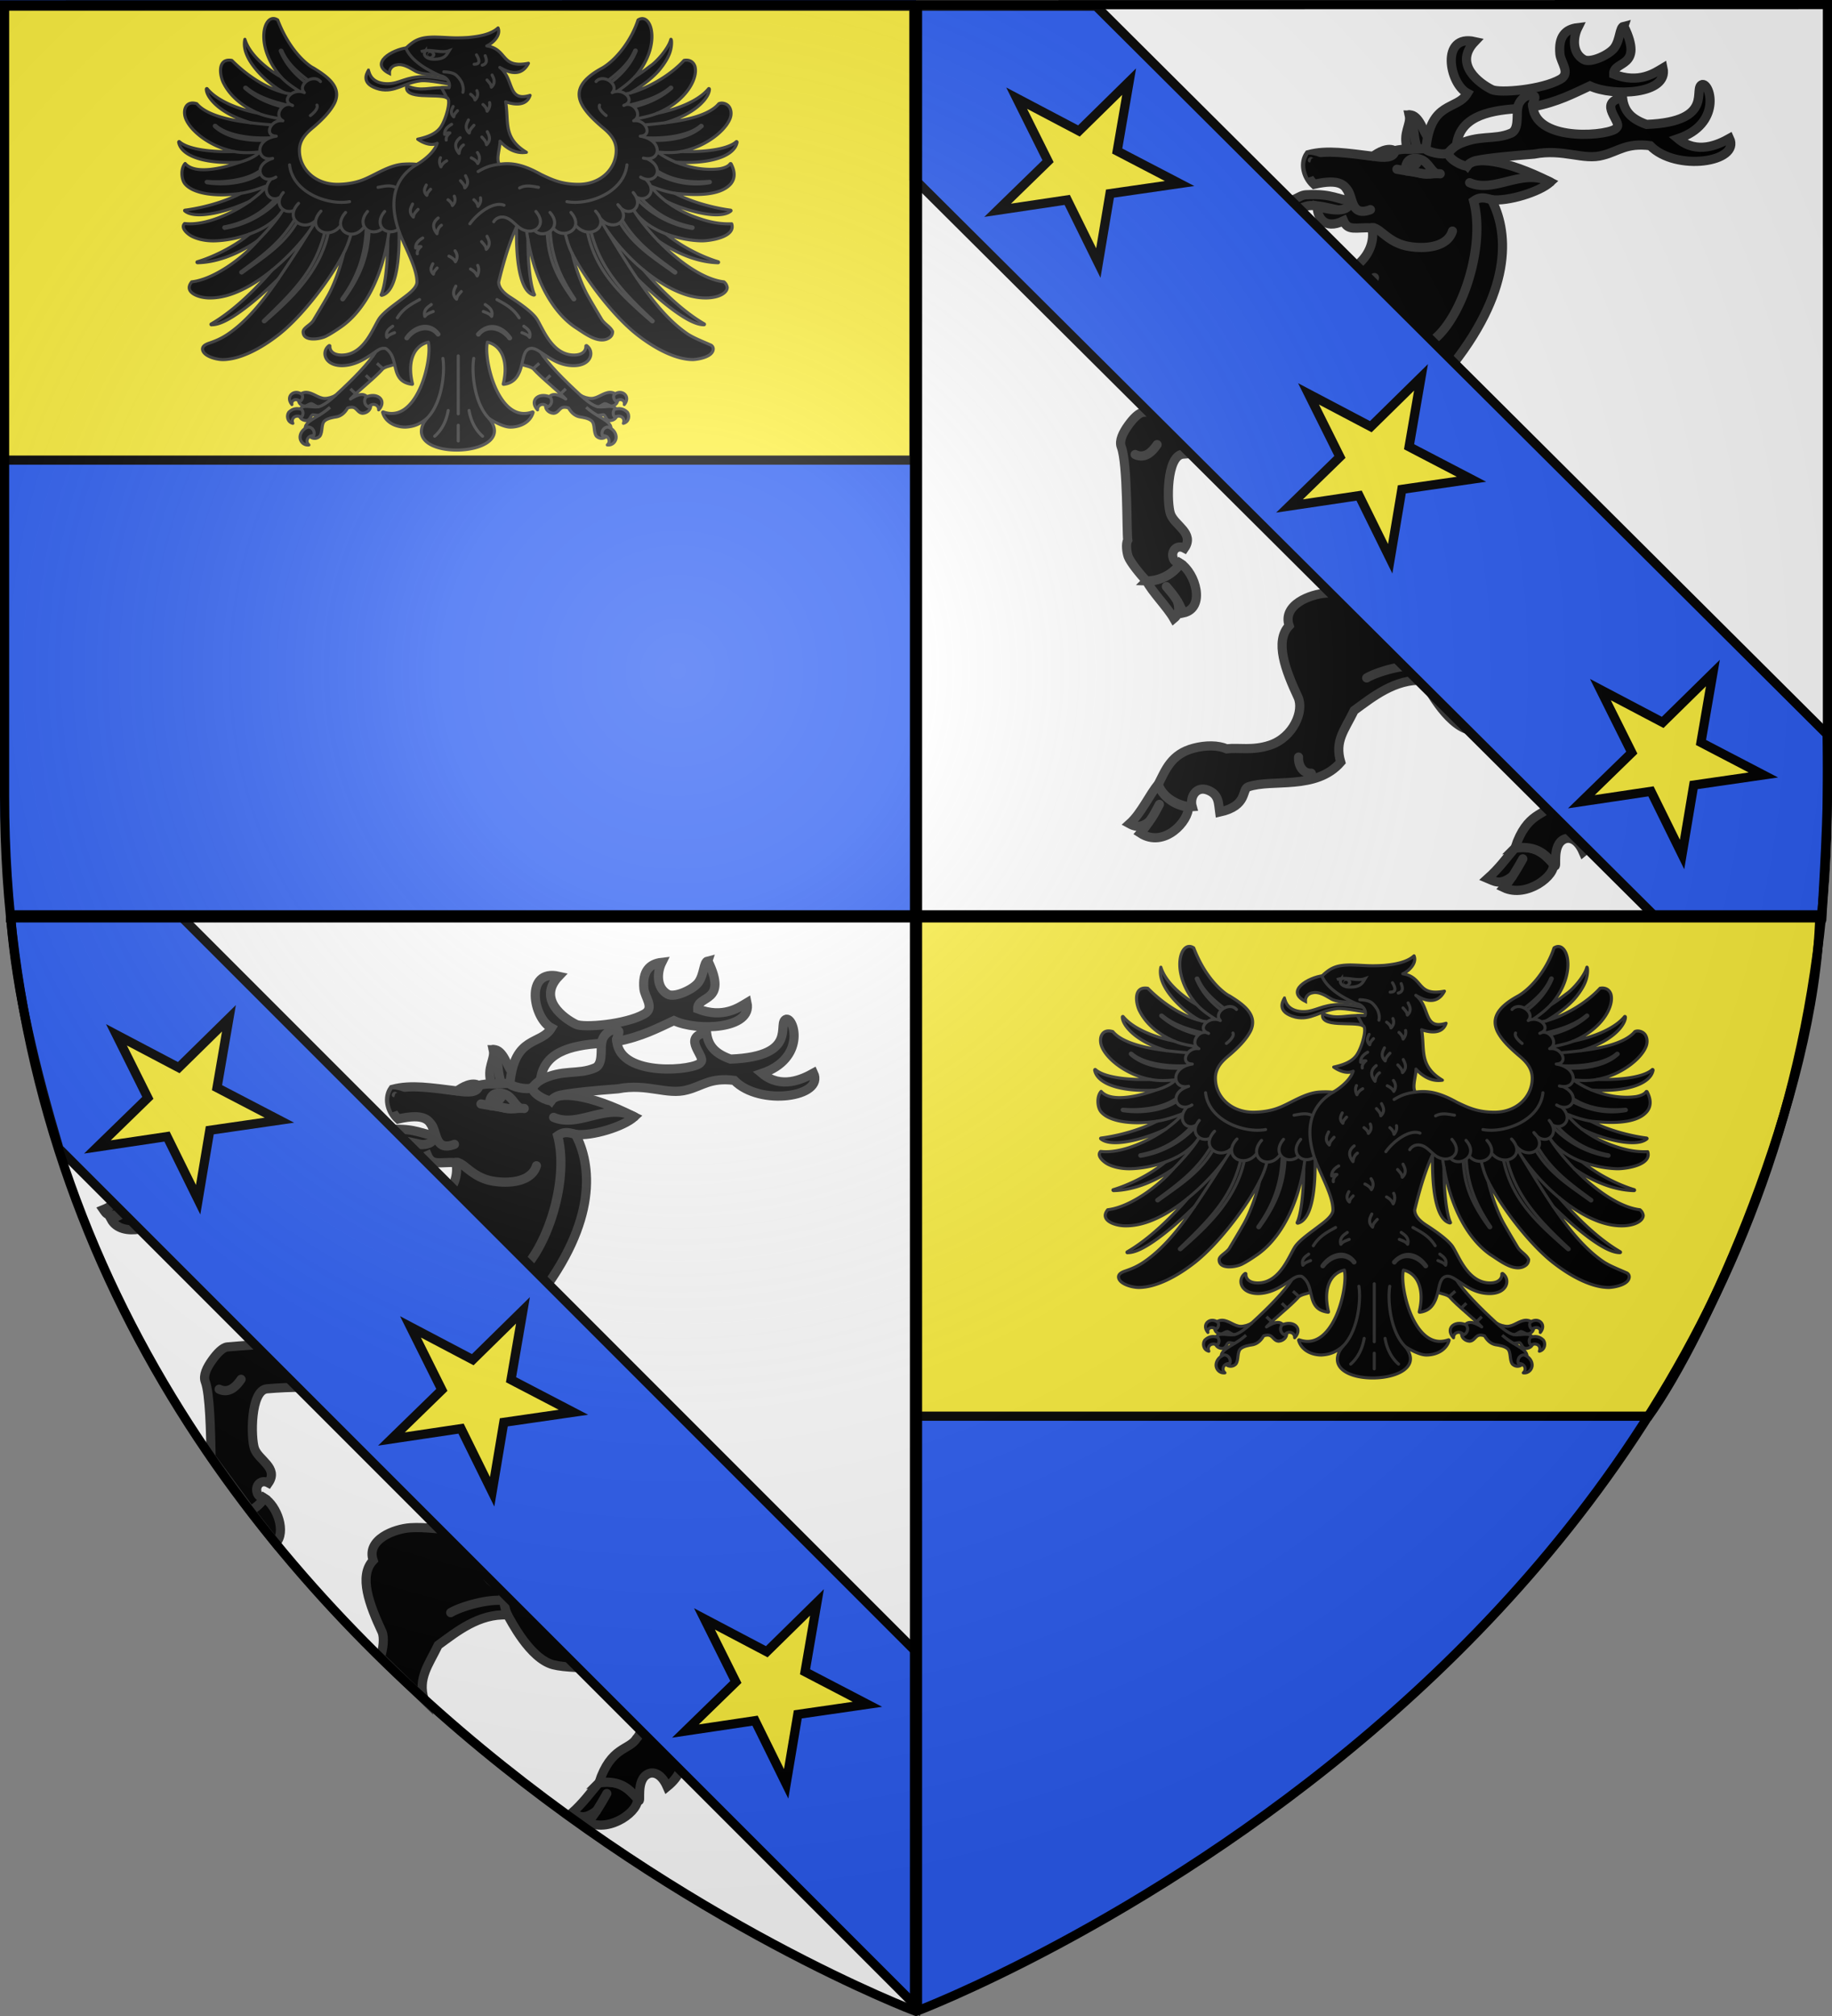
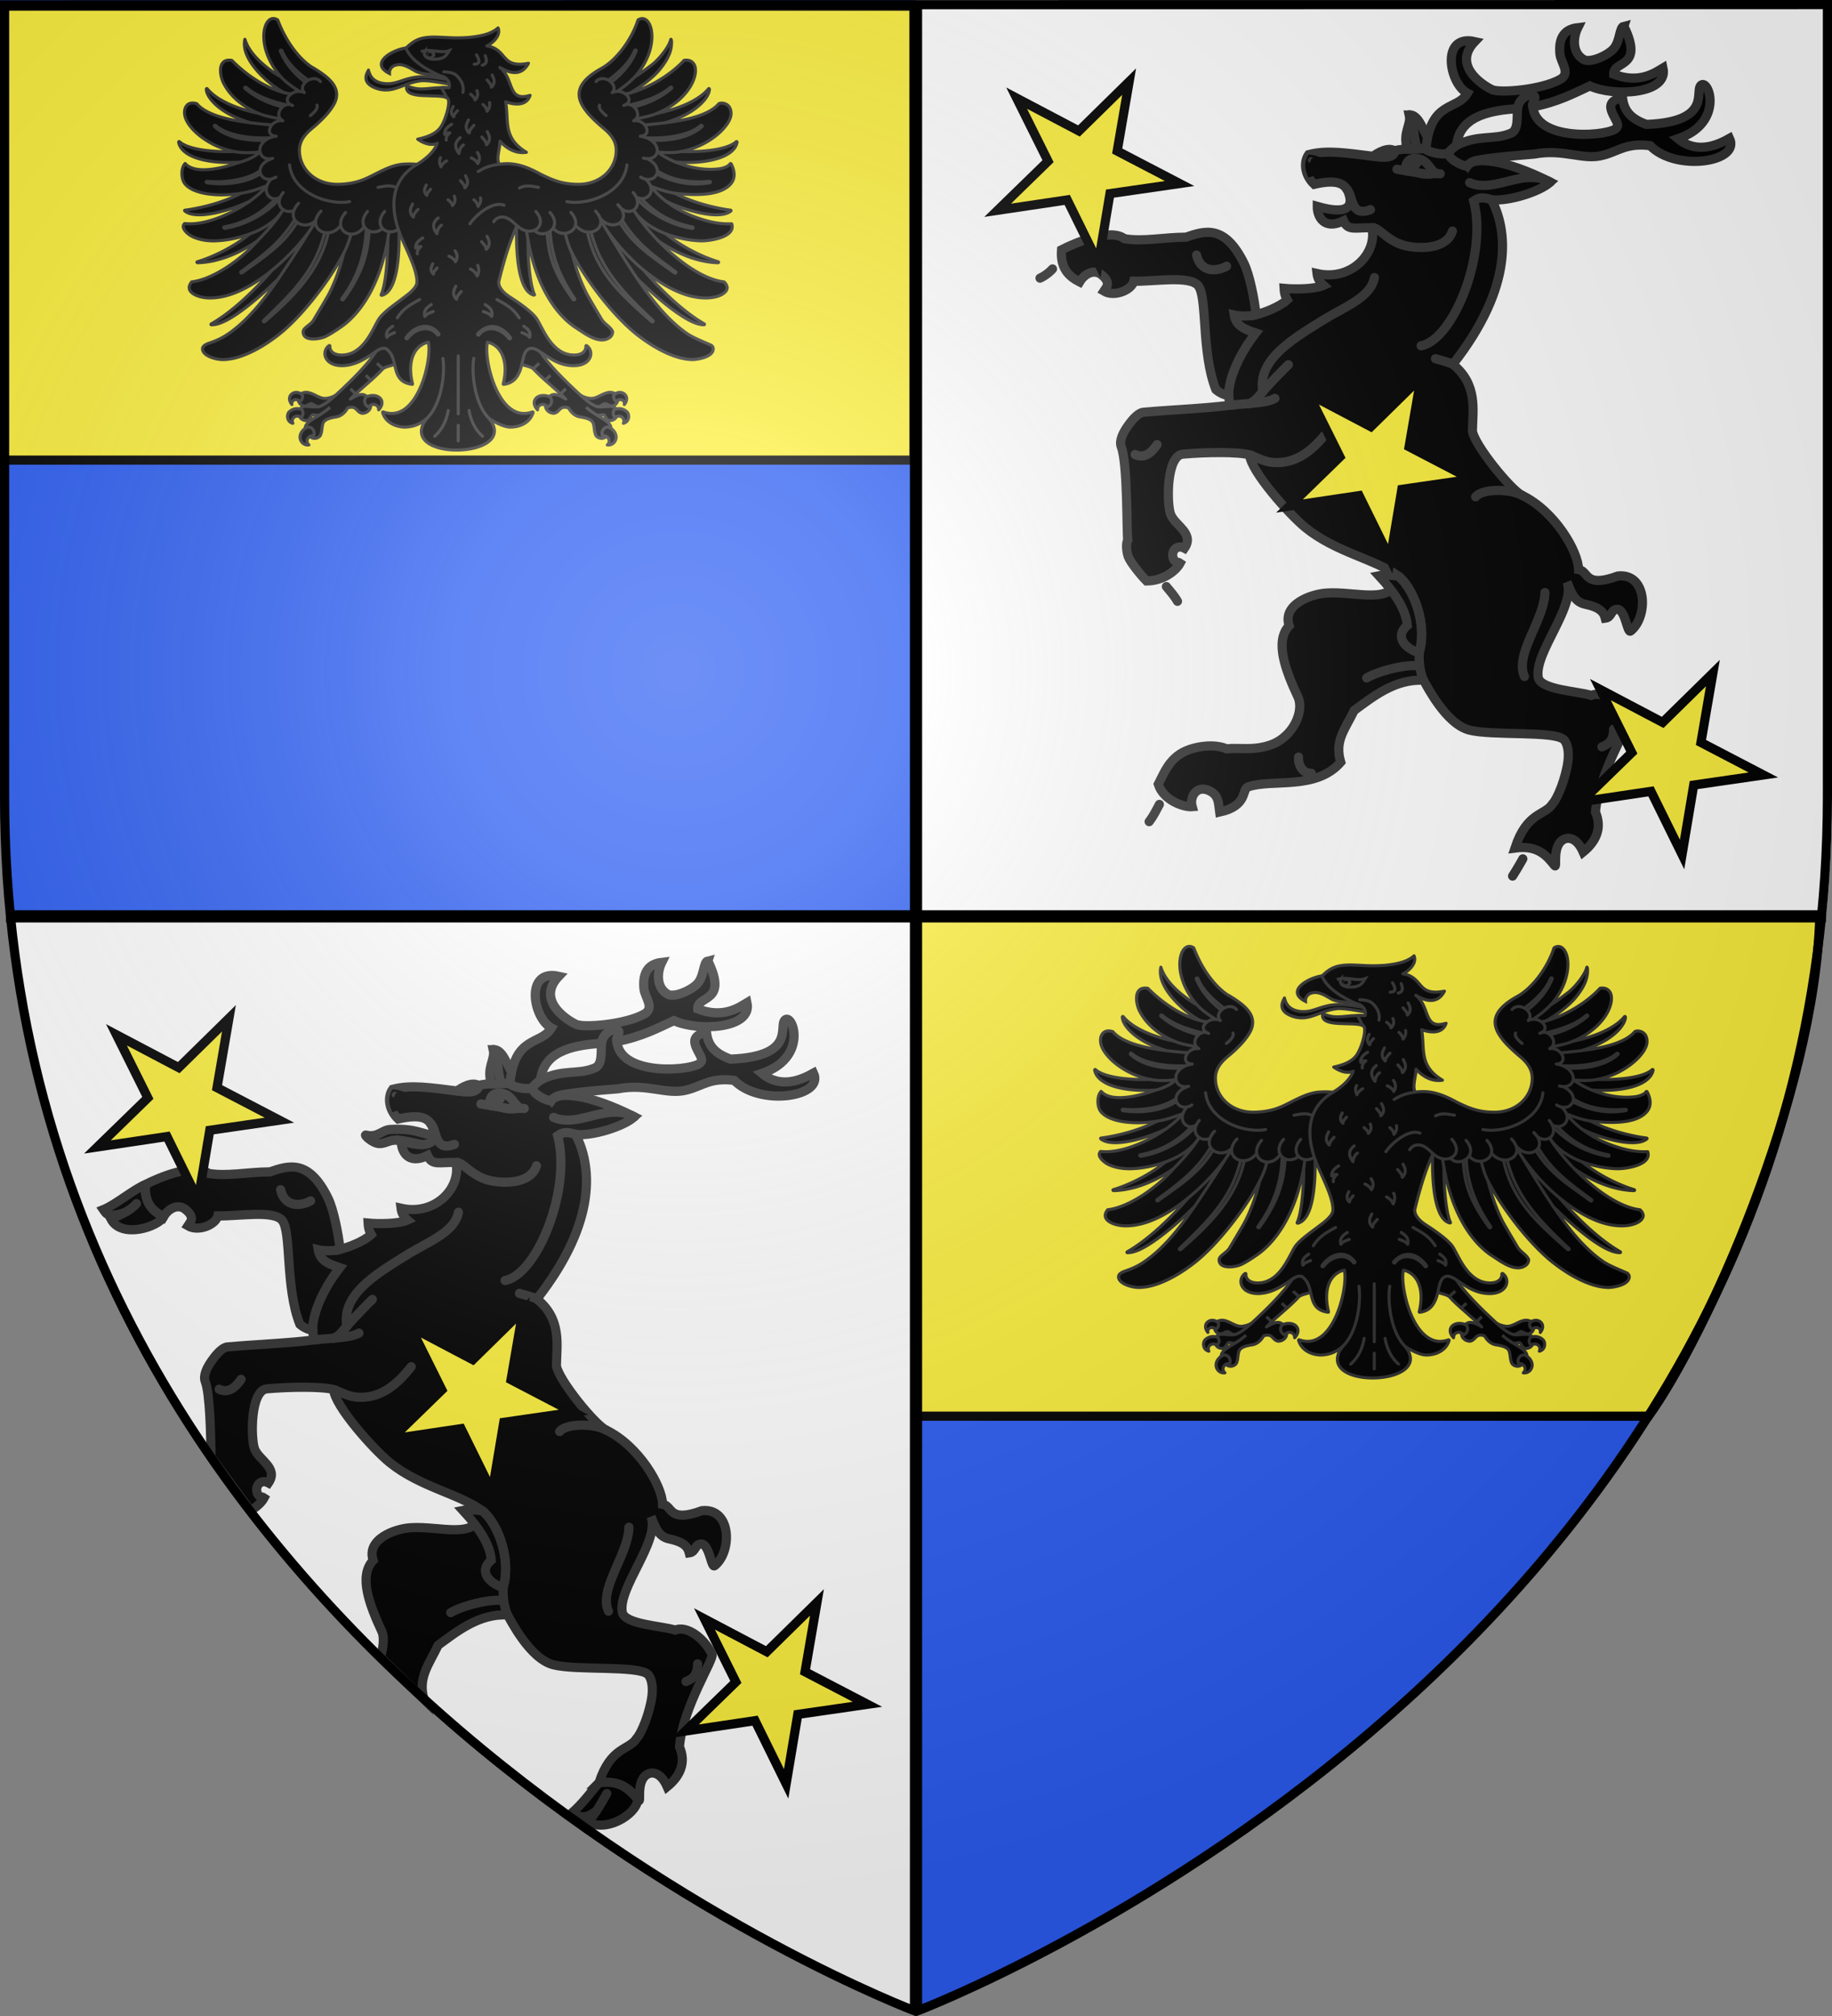
<svg xmlns="http://www.w3.org/2000/svg" xmlns:xlink="http://www.w3.org/1999/xlink" width="600" height="660" version="1.0">
  <rect width="100%" height="100%" fill="#808080" stroke="none" />
  <defs>
    <radialGradient xlink:href="#a" id="e" cx="221.445" cy="226.331" r="300" fx="221.445" fy="226.331" gradientTransform="matrix(1.353 0 0 1.349 -77.63 -85.747)" gradientUnits="userSpaceOnUse" />
    <linearGradient id="a">
      <stop offset="0" style="stop-color:white;stop-opacity:.314" />
      <stop offset=".19" style="stop-color:white;stop-opacity:.251" />
      <stop offset=".6" style="stop-color:#6b6b6b;stop-opacity:.125" />
      <stop offset="1" style="stop-color:black;stop-opacity:.125" />
    </linearGradient>
  </defs>
  <g style="display:inline">
    <path d="M300 300v358.5S570.474 556.543 596 300zM0 0v260.43c0 13.58 1.635 26.79 2.91 39.598L300 300V0Z" style="display:inline;fill:#2b5df2;fill-opacity:1;fill-rule:evenodd;stroke:none;stroke-width:1px;stroke-linecap:butt;stroke-linejoin:miter;stroke-opacity:1" />
    <path d="M.686 2v148.629h298.628V2ZM300 300v163.629h239.906C558.296 438.126 594.403 358.94 596 300Z" style="display:inline;opacity:1;fill:#fcef3c;stroke:#000;stroke-width:3;stroke-miterlimit:4;stroke-dasharray:none" />
    <path d="M300 300v360S27.869 557.617 2.17 300Z" style="display:inline;fill:#fff;fill-opacity:1;fill-rule:evenodd;stroke:none;stroke-width:1px;stroke-linecap:butt;stroke-linejoin:miter;stroke-opacity:1" />
    <g style="stroke-width:2.98">
-       <path d="M68.472 45.293c3.03.764 4.177-1.327 6.248-1.437 6.99-.371 8.021 1.302 12.227 1.67.34.03.256 2.69-1.102 2.607-3.882-.237-6.669-1.612-10.056-1.504-1.32.042-2.522.92-3.842.869-1.87-.072-4.105-2.364-3.475-2.205zM11.507 58.035c-.44 4.084 1.329 6.788 4.682 8.286-1.157 2.56-10.851 5.807-13.608.655 1.52-.615 2.453-1.126 3.367-1.634-4.22 1.327-4.575.265-5.337-.827 3.204-1.287 7.719-5.172 10.896-6.48Zm27.06 84.12c1.5-.804 2.807-1.953 3.59-3.331 3.394 2.092 5.794 8.863 3 11.697zm90.147 70.093c5.33-.71 7.377 1.403 9.875 4.016.896 2.904-6.803 9.001-12.757 6.19 1.08-1.236 1.682-2.112 2.268-2.977-3.276 2.56-4.718 1.312-6.425.614 3.039-2.713 4.794-5.243 7.04-7.843z" style="display:inline;fill:#000;stroke:#313131;stroke-width:2.365;stroke-linecap:butt;stroke-linejoin:miter;stroke-miterlimit:4;stroke-dasharray:none;stroke-opacity:1" transform="matrix(1.267 0 0 1.27 33.085 314.073)" />
+       <path d="M68.472 45.293c3.03.764 4.177-1.327 6.248-1.437 6.99-.371 8.021 1.302 12.227 1.67.34.03.256 2.69-1.102 2.607-3.882-.237-6.669-1.612-10.056-1.504-1.32.042-2.522.92-3.842.869-1.87-.072-4.105-2.364-3.475-2.205zM11.507 58.035c-.44 4.084 1.329 6.788 4.682 8.286-1.157 2.56-10.851 5.807-13.608.655 1.52-.615 2.453-1.126 3.367-1.634-4.22 1.327-4.575.265-5.337-.827 3.204-1.287 7.719-5.172 10.896-6.48Zm27.06 84.12zm90.147 70.093c5.33-.71 7.377 1.403 9.875 4.016.896 2.904-6.803 9.001-12.757 6.19 1.08-1.236 1.682-2.112 2.268-2.977-3.276 2.56-4.718 1.312-6.425.614 3.039-2.713 4.794-5.243 7.04-7.843z" style="display:inline;fill:#000;stroke:#313131;stroke-width:2.365;stroke-linecap:butt;stroke-linejoin:miter;stroke-miterlimit:4;stroke-dasharray:none;stroke-opacity:1" transform="matrix(1.267 0 0 1.27 33.085 314.073)" />
      <path d="M16.189 66.321c-2.885-1.437-5.049-3.596-4.682-8.286 3.49-1.816 12.702-5.64 16.274-2.853 4.867.811 10.028-.37 15.902-.401 4.934-1.715 10.066-3.25 14.998 6.768 1.428 2.9 2.68 9.162 3.11 13.214 2.038-.5 6.072-1.984 8.06-3.837-.684-1.232-.76-1.965-.816-2.946 2.751.257 7.959.238 10.195-.771-1.24-1.092-1.566-2.082-1.682-3.05 8.925 2.023 15.64-5.311 14.18-11.792-4.257-.148-6.157.91-7.325-1.792-5.131 2.48-6.817-1.168-6.8-3.726 7.583 2.172 9.058.142 8.35-2.664-.741-2.934-2.505-4.546-9.128-3.035-2.456-2.303-2.849-5.66-1.437-7.65 4.797-1.266 9.946-.378 16.67.434 2.946-.633 5.502-1.808 8.854-1.871-1.374-4.204 1.083-6.22.468-8.82 2.691-.083 3.69 4.729 4.828 5.66 2.41 2.543 7.424 4.732 10.18 7.491 1.693-2.485 9.742-1.716 21.474 4.188-2.736 2.533-11.032 5.075-15.217 4.53 4.033 7.584 6.054 22.04-9.973 42.443 6.478 5.243 5.121 11.748 5.045 17.205.497 3.58 9.856 15.088 12.829 16.571 8.368 3.99 14.54 14.377 14.605 19.118 2.745.438 1.387 4.893 10.171 1.674 7.684-.805 7.886 10.563 3.295 14.181-.891.703-1.339-5.598-3.46-5.593-1.715.004-1.337 2.06-3.096 2.291-.43-1.638-1.466-2.827-5.212-3.608-2.816-.586-3.627-3.15-4.677-5.746 2.358 6.268-8.546 18.253-7.444 24.612.553 3.196 10.148 3.536 13.678 4.638 3.072-1.275 7.667 2.205 9.535 6.297.571 1.251-7.598 13.625-8.42 23.787 1.822 4.186.084 7.652-3.173 10.29-1.629-3.702-3.77-3.796-4.815-3.35-3.511 1.496-1.72 7.92-2.61 6.81-1.948-2.431-4.267-5.299-10.209-4.484 3.108-9.411 7.77-8.287 9.716-11.404 1.258-1.29 3.437-6.635 3.982-10.97.323-2.567-.166-4.757-1.109-5.601-2.553-2.284-18.615-.918-24.421-2.439-6.07-1.59-11.027-11.557-11.794-12.829-7.423-.415-13.271 4.399-17.94 7.784-2.525 5.18-5.27 8.477-3.65 13.99l-11.29-10.927c.714-1.98 1.08-5.102.407-6.537-3.184-6.797-6.119-14.374-2.272-18.375-1.812-5.412 5.486-8.142 9.622-8.419 7.958-.533 17.22 3.34 18.642-4.343-6.174-4.504-16.025-6.082-23.958-12.446-4.187-3.358-14.26-14.624-14.529-18.825-2.84-.829-11.47-.718-17.239-.2-4.309.387-4.182 12.72-3.207 15.435 1.077 2.999 6.284 4.928 3.608 8.82-1.88-.998-3.318.547-3.015 2.163.317 1.687 1.232 1.24 1.89 1.699-.542 1.015-1.776 2.306-3.538 3.26L28.456 128.32c-.117-6.098-.3-16.352-1.51-19.484-.61-1.574.441-3.652 1.78-5.52 1.226-1.71 2.702-3.291 3.935-3.4 7.765-.684 15.167-.908 22.42-1.805-.179-.642-.315-1.828-.337-2.493-.854-.007-2.44-.731-3.349-1.541-3.848-9.634-2.107-24.049-4.638-26.868-2.316-2.58-11.22-.966-16.571-1.07-.544 2.27-5.005 4.156-7.75 2.54.561-.893 2.106-2.085-.687-4.269-1.837-1.436-4.291-.236-5.56 1.911z" style="display:inline;fill:#000;stroke:#313131;stroke-width:2.365;stroke-linecap:butt;stroke-linejoin:miter;stroke-miterlimit:4;stroke-dasharray:none;stroke-opacity:1" transform="matrix(1.267 0 0 1.27 33.085 314.073)" />
      <path d="M156.874.392c-1.149.259-.933 3.449-2.43 5.537-1.312 1.828-6.19 4.07-7.964 3.062-3.05-1.733-2.741-5.764-1.513-8.22-3.313.38-5.05 2.39-4.63 6.803.21 2.201 2.883 4.949.095 6.52-4.812 2.711-15.687 3.606-17.67 2.646-2.958-1.431-10.131-6.442-4.442-12.379-8.877-1.987-6.683 10.797-1.89 13.323-2.754 4.577-9.535 1.752-10.737 14.34.043.657 4.47 1.849 5.803 1.007-.1 1.629 3.932 3.652 4.893 3.363.284-.482 1.252-1.155 2.387-1.388 3.379-.693 9.145-1.195 14.852-1.635 7.691-1.46 12.713 1.716 17.86.283 3.966-1.01 5.988-3.234 12.19-2.457 6.59 6.773 23.439 4.293 20.504-1.89-2.906 1.623-8.402 4.201-13.323.095 11.271-3.818 8.48-14.123 6.331-13.985-2.76.713 3.625 9.593-14.458 10.3-4.85-1.684-5.867-4.22-6.236-6.898-6.77 1.325.2 6.375-1.512 7.748-1.008 2.023-20.711 4.058-21.64-5.386 6.497-1.268 10.41-3.397 14.742-5.386 6.03 2.798 20.401 2.225 18.898-4.63-2.045 1.214-6.165 4.17-12.756 1.606-.126-3.654 8.002-1.449 2.646-12.379zm-27.498 21.261c-.22 1.995.344 5.475-1.701 6.332-4.508 1.888-8.207.203-14.08 3.118.81-7.008 7.469-8.945 15.78-9.45zM103.952 161.89c1.83-5.872-.305-15.246-5.345-19.712-1.727-.341-4.12-.32-5.05-.126 4.325 4.669 7.023 8.908 7.322 12.821-3.784 3.246.378 6.422 3.073 7.016z" style="display:inline;fill:#000;stroke:#313131;stroke-width:2.365;stroke-linecap:butt;stroke-linejoin:miter;stroke-miterlimit:4;stroke-dasharray:none;stroke-opacity:1" transform="matrix(1.267 0 0 1.27 33.085 314.073)" />
      <path d="M284.932 126.613c-3.01 5.235-5.25 11.042-.059 22.37 13.288-3.462 17.306-12.617 17.678-16.428-1.429-1.396-10.132-5.873-17.62-5.942zm2.548 2.373c.179.01.36.039.545.088 2.419 1.406 5.297 3.787 8.332 3.031 3.778 2.62-.387 4.466-1.957 3.536-.388-.453-3.031.103-4.546-.55-1.17-.502-2.777-.841-4.48-.966-2.435-1.28-.569-5.295 2.106-5.139z" style="display:inline;opacity:1;fill:#000;stroke:none;stroke-width:8.939;stroke-linecap:butt;stroke-linejoin:miter;stroke-miterlimit:4;stroke-dasharray:none;stroke-opacity:1" transform="matrix(.335 0 0 .336 33.085 314.073)" />
      <path d="M100.445 37.69c3.602.186 3.871 1.228 7.915.602-1.221-.395-1.97-2.695-3.753-3.46-1.889-.811-4.383-.446-4.162 2.858zm-8.386-3.756c2.822.446 5.265.496 5.647-1.335-1.639-1.203-4.443.362-5.647 1.335z" style="display:inline;fill:#000;stroke:#313131;stroke-width:2.365;stroke-linecap:butt;stroke-linejoin:miter;stroke-miterlimit:4;stroke-dasharray:none;stroke-opacity:1" transform="matrix(1.267 0 0 1.27 33.085 314.073)" />
      <path d="M101.812 37.628a1.392 2.156 66.093 0 1-1.185-1.607 1.392 2.156 66.093 0 1 2.646-1.479 1.392 2.156 66.093 0 1 1.186 1.607 1.392 2.156 66.093 0 1-2.647 1.479zm-7.978-3.408a.871 1.349 66.093 0 1-.741-1.005.871 1.349 66.093 0 1 1.656-.925.871 1.349 66.093 0 1 .741 1.005.871 1.349 66.093 0 1-1.656.925z" style="display:inline;opacity:1;fill:#313131;stroke:none;stroke-width:2.365;stroke-linecap:round;stroke-miterlimit:4;stroke-dasharray:none" transform="matrix(1.267 0 0 1.27 33.085 314.073)" />
      <path d="M98.206 37.275c2.24.415 4.51.687 5.99 1.045 1.771.429 3.312-.039 5.202.124m-8.018-15.201c1.588 2.557.923 6.266 2.238 8.82m-2.706 0c1.999.127 3.73-.166 4.781-.039m45.511 154.144c1.795-.74 2.987-1.701 3.012-4.564M90.39 168.403c2.241-1.372 9.197-3.582 13.607-3.119m1.092 3.721c-1.122-2.379-1.335-6.23-.97-7.723 1.953-7.988-2.403-16.85-5.511-19.104m37.856 4.208c-.16 7.052-7.922 15.985-5.292 21.639m-12.622-46.308c1.74-2.12 8.68-2.14 12.045-.363M116.997 40.74c6.502 2.813 13.653-3.935 20.865-.159M91.356 47.69c-5.357 2.006-4.308-3.606-6.166-5.346m27.366 10.871c-1.228 3.973-6.584 4.708-11.17 3.969-5.59-.902-7.623-5.065-9.658-4.816m12.726 30.41c8.349-1.57 17.21-23.62 13.583-37.311 1.715-1.257 3.077-.766 4.608-.355m-9.973 42.444c-.568-.368-4.51-1.437-4.51-1.437m-48.042 24.79c2.296.734 3.886 2.01 7.14 1.98 5.452-.05 9.37-3.41 12.932-7.89m-49.657 5.81c2.652 1.266 4.54-.91 5.67-2.55M63.56 94.67c-1.499-8.178 7.416-13.487 15.606-18.537 5.63-3.471 12.229-5.788 13.226-10.93m-32.34 32.54c2.935-1.692.723-.779 10.09-10.089M55.08 98.111c4.277-.522 9.317-.456 11.587-1.77m-4.877-21.578c-1.507.445-4.107.45-5.648.09.507 3.064 3.116 3.764 5.575 4.63-5.385 6.909-7.161 13.21-6.974 16.135M46.423 59.39c.904 4.05 4.569 4.589 7.75 2.873M5.948 65.342c1.561-.716 2.772-1.863 3.228-2.37M128.1 219.477a82.821 82.821 0 0 0 2.646-4.442m-1.37-193.382c.088-1.469 1.556-3.403 3.243-3.462 2.528-.09.353 1.636.726 2.99m-21.849 11.85c.46-.506.793-.939 2.1-1.928" style="display:inline;fill:none;stroke:#313131;stroke-width:2.365;stroke-linecap:round;stroke-linejoin:miter;stroke-miterlimit:4;stroke-dasharray:none;stroke-opacity:1" transform="matrix(1.267 0 0 1.27 33.085 314.073)" />
    </g>
    <path d="M600 0v260.43c0 13.58-.672 26.762-1.947 39.57H300V0Z" style="display:inline;fill:#fff;fill-opacity:1;fill-rule:evenodd;stroke:none;stroke-width:1px;stroke-linecap:butt;stroke-linejoin:miter;stroke-opacity:1" />
    <g id="c" style="stroke-width:2.908" transform="matrix(.367 0 0 .367 57.059 4.381)">
      <g id="b" style="stroke-width:2.908">
        <path fill="#eac102" fill-rule="evenodd" stroke="#000" stroke-linejoin="round" stroke-width="1.095" d="M331.404 349.53c-.429 4.229 3.58 7.152 7.269 7.205 3.29-.202 4.562-3.244 6.944-4.738 1.803-1.09 4.496-.705 6.295 0 2.611 4.526 5.852 7.03 9.54 7.852 3.954.648 8.13 1.304 10.904 3.57 1.647 1.37 2.077 3.755 2.4 6.36.325 2.605.522 5.393 1.947 7.334 2.545 2.637 6.462 2.61 8.957.259 1.653-.95 3.843-3.386 4.088-7.14.145-2.592-1.953-4.793-3.569-6.1-2.976-2.192-5.684-3.787-8.567-5.516 1.876.032 3.807-.574 5.452-.584 1.69.758 2.131 3.226 3.44 4.283.692.525 1.592.91 2.79.91 2.742-.329 4.456-1.537 5.582-3.7.873-1.733.899-4.738-.52-6.62-.996-1.316-2.534-2.272-4.413-2.272-4.006-.247-8.07.85-11.876.26 2.227-.128 4.182-2.153 6.035-2.726 2.245.006 4 2.036 5.971 2.077 2.856 0 5.242-2.005 5.777-5.191.371-1.732-.6-4.412-2.272-5.647-1.273-.866-2.94-1.363-4.673-1.363-6.066.22-10.779 5.273-16.485 5.451-3.07.033-7.23-1.117-9.93-2.985-15.414-14.154-29.146-28.108-35.952-38.875-15.95-12.698-15.703-5.301-21.093 8.502 4.115 4.449 10.258 3.633 14.862 6.75 8.488 9.41 21.186 18.751 29.074 27.128-4.544-2.818-11.006-6.447-14.973-1.751-1.407 1.706-2.78 4.757-3.004 7.268z" class="fil4 str4" style="fill:#000;stroke:#313131;stroke-width:2.726;stroke-miterlimit:4;stroke-dasharray:none" />
        <path fill="#eb001a" stroke="#000" stroke-linecap="round" stroke-linejoin="round" stroke-width="1.095" d="M392.627 340.056c-1.227 1.868-.038 5.182 1.687 5.906 4.223-3.136 8.17-.602 7.334 2.986 6.295-7.592-2.608-14.29-9.021-8.892zm-69.183 2.726c-2.716 2.266-3.42 6.465.78 10.903-.227-4.732 5.68-6.805 8.955-2.596 3.707-1.341 4.86-6.317 2.077-8.956-3.731-1.676-8.585-1.958-11.812.65zm69.572 10.45c-1.903 1.9-1.593 5.601.26 6.878 5.742-2.659 9.394 1.559 7.528 5.582 5.136-1.234 5.732-7.018 3.634-9.865-3.465-3.43-7.277-3.863-11.422-2.596zm-5.777 15.77c-3.829-.204-6.637 4.11-5.061 7.723 5.309-.517 7.874 5.152 4.283 8.242 5.202.645 8.141-3.74 7.917-7.268-.234-3.715-3.01-7.278-7.139-8.697z" class="fil5 str7" style="fill:#000;stroke:#313131;stroke-width:2.726;stroke-miterlimit:4;stroke-dasharray:none" />
        <path d="m325.743 312.136-5.242 4.698m15.163 6.01-4.3 4.182m18.076 7.867-4.91 4.755m33.062 18.965c-2.581-1.576-5.961-3.694-10.005-7.25m10.464-.472c-4.388-.692-11.32-6.337-15.577-10.384" style="fill:none;stroke:#313131;stroke-width:2.726;stroke-miterlimit:4;stroke-dasharray:none" />
      </g>
      <use xlink:href="#b" width="100%" height="100%" style="stroke-width:2.908" transform="matrix(-1 0 0 1 506.667 0)" />
      <path fill="#ed1c24" fill-rule="evenodd" stroke="#000" d="M173.392 50.631c.282.578.93 10.015 13.083 11.862 11.482 1.635 17.383-4.34 30.144-5.705 11.085-1.598 26.595 2.512 37.501 3.827l-.646 3.747c-8.405-1.037-25.966-5.06-33.407-4.252-15.551 1.9-22.992 10.6-36.897 7.583-16.833-4.458-11.778-13.628-9.78-17.062z" class="fil1 str8" style="fill:#000;stroke:#313131;stroke-width:2.726;stroke-miterlimit:4;stroke-dasharray:none" />
      <path d="M207.657 30.704c-12.948 1.586-34.028 13.67-15.615 22.914-.17-4.287 2.743-7.051 6.262-7.624 4.616-1.245 10.004 1.307 15.94 4.935 5.617 3.789 16.28 3.156 23.844 4.48 3.531-7.106-22.453-14.999-30.432-24.706zm-.226 33.988c-2.573 12.837 27.399 6.612 35.699 10.461l2.17-8.86c-19.804-.802-23.328 3.99-37.869-1.6z" style="fill:#000;fill-opacity:1;fill-rule:evenodd;stroke:#313131;stroke-width:2.726;stroke-miterlimit:4;stroke-dasharray:none;stroke-opacity:1" />
      <path fill-rule="evenodd" stroke="#999" stroke-linejoin="round" d="M212.14 330.894c.514.092.553-.205.487-.507-2.628-10.824-2.015-19.524.78-25.848 2.708-6.128 7.529-9.894 13.355-11.234.895 3.45.826 9.48-.292 16.64-1.161 7.43-3.36 15.953-6.727 23.652-3.366 7.7-7.838 14.588-13.356 18.837-5.518 4.249-12.083 5.861-19.79 3.125-.462-.162-.701.155-.586.507 2.43 8.609 11.308 13.009 20.278 13.009 8.092-.397 13.402-2.98 19.211-7.817 0 0-2.415 3.128-2.981 4.268-8.242 16.605 11.132 24.305 30.551 24.025 20.143-.29 40.336-9.165 29.809-25.593-.502-.784-1.72-2.402-1.72-2.402s11.357 7.519 18.817 7.519c8.97 0 17.848-4.4 20.278-13.01.099-.419-.378-.626-.683-.506-7.708 2.736-14.175 1.124-19.694-3.125-5.518-4.249-9.99-11.137-13.355-18.837-3.367-7.7-5.566-16.223-6.727-23.651-1.119-7.16-1.188-13.191-.292-16.641 5.827 1.34 10.55 5.106 13.258 11.234 2.794 6.324 3.505 15.024.878 25.848-.169.488.172.522.487.507 6.935-.84 11.042-4.655 13.453-9.967 1.14-2.074 2.232-5.975 3.114-9.987 1.133-5.158 2.211-10.619 6.495-11.883 5.536-1.633 10.705 4.834 22.076 10.803 4.855 2.513 10.551 4.394 17.158 4.394 8.05 0 12.755-3.202 14.526-7.012 1.77-3.809.678-8.234-2.827-10.812-.27-.207-.81.033-.78.337.154 2.288-.757 4.314-2.534 5.745-1.778 1.43-4.48 2.28-7.995 2.28-10.379 0-17.523-6.579-22.813-14.106-2.645-3.764-4.782-7.756-6.629-11.235-1.848-3.48-3.352-6.42-4.777-8.194-4.563-5.678-14.035-12.473-22.814-18.08-4.614-2.947-10.234-7.734-10.234-13.511 4.418-18.275 9.491-35.277 15.987-49.33-.196 7.955-.216 22.267 1.754 35.055.986 6.394 2.501 12.39 4.68 17.063 2.095 4.494 4.94 7.7 8.677 8.785.457.135.995-.082.877-.339-2.294-4.697-3.932-14.312-4.874-24.918-.72-8.082-.999-16.777-.975-24.329 7.566 42.785 25.513 66.856 41.53 77.966 8.072 4.986 21.922 16.645 31.586 9.377 1.753-1.369 2.438-3.269 2.438-5.154-1.989-4.358-7.183-6.675-9.75-10.811-2.864-4.789-9.378-15.733-12.574-21.456-4.764-8.527-10.452-23.214-13.845-37.589 4.652 9.093 11.03 19.182 18.232 29.142 12.255 16.948 26.92 33.41 39.678 43.418 16.203 12.709 34.747 22.3 50.012 22.3 5.743-.304 17.803-2.683 18.036-9.46 0-1.473-.71-2.582-1.852-3.38-7.583-3.352-15.955-6.57-21.546-10.39-16.072-11.142-29.988-27.867-44.357-48.909 5.389 5.275 10.898 10.422 16.378 15.206 8.556 7.468 17 14.015 24.47 18.667 7.34 4.571 13.703 7.256 18.62 7.18.504.04.694-.507.293-.76-19.6-11.327-39.137-30.565-54.204-48.063 16.75 13.693 36.571 24.918 55.374 24.918 7.81 0 13.727-1.952 16.866-4.73 1.57-1.39 2.424-2.989 2.437-4.646-.423-2.358-1.489-3.813-2.924-4.983-14.982-1.74-32.129-12.541-46.99-25.511-4.054-3.538-7.88-7.273-11.504-10.98 14.746 10.018 33.62 18.902 53.132 19.427.758.033.704-.66.292-.845-12.76-3.8-31.894-12.645-46.502-24.834 10.395 3.775 21.673 5.978 31.587 6.165 7.526.06 30.822-3.316 26.907-15.204-12.477.488-22.51-2.381-32.366-5.913-8.686-3.186-17.897-7.816-26.323-14.275 6.133 2.969 13.198 5.734 20.375 7.855 7.734 2.286 15.573 3.903 22.23 4.224 6.654.32 12.17-.597 15.401-3.38.304-.262.013-.633-.292-.675-8.836-1.08-31.21-5.286-49.914-15.12 14.963 1.636 40.18 3.328 50.207-8.531 3.552-4.394 4.04-10.34.097-17.74-.155-.246-.643-.202-.779 0-1.365 2.038-4.565 3.558-8.97 4.394-13.615 1.93-27.925-1.108-39.579-5.83 13.806.844 25.436-.137 34.414-2.448 11.761-3.03 18.97-8.418 20.278-15.205.13-.447-.42-.944-.683-.591-5.593 5.01-17.91 7.545-30.71 8.446-6.265.442-12.621.51-18.425.338a73.6 73.6 0 0 0 20.863-7.518c11.727-6.372 20.14-15.02 22.813-22.215 1.254-3.38.982-7.146-.683-9.883-2.024-3.26-6.786-4.426-9.456-3.04-5.014 6.07-14.65 10.352-26.519 13.261-6.589 1.615-13.875 2.809-21.35 3.716 13.253-3.99 22.567-9.151 28.76-14.191 7.811-6.357 10.711-12.363 10.723-15.711-.071-.532-.477-.867-.78-.422-8.385 10.214-26.098 17.882-45.917 21.876 16.193-6.799 26.147-16.996 30.904-26.185 3.171-6.127 4.017-11.81 2.827-15.797-1.566-4.57-5.615-6.011-9.65-5.237-11.65 12.779-31.086 24.41-48.051 29.066 3.247-1.954 18.235-10.8 26.883-21.662 3.406-4.278 6.172-8.576 7.884-12.804 2.978-7.35 2.14-13.844 1.503-13.38-1.96 7.829-12.4 19.893-18.302 23.756-4.032 3.116-10.842 8.13-13.814 9.686 24.412-27.83 14.89-58.493 2.812-50.683-6.025 18.56-19.483 35.488-31.784 42.745-22.454 12.078-22.736 22.804-18.944 31.38 4.018 8.312 11.798 15.347 18.597 21.278 6.413 5.212 12.674 11.287 12.674 20.864 0 16.466-13.716 30.324-33.732 30.324-15.493 0-24.35-4.541-33.284-8.771-13.839-7.647-24.598-11.02-37.18-9.121-3.393-4.21.748-15.105.454-20.59 3.363 3.63 11.748 11.765 23.602 9.916-21.237-12.884-15.51-27.31-18.569-45.067 3.456 1.267 17.974 5.923 21.827-5.73-20.608 6.224-13.808-14.5-27.014-24.938 3.714 2.095 17.916 10.996 25.552-3.68C290.904 49.397 297.81 31.94 278.92 29c4.44-1.836 13.002-8.948 10.062-16.033-5.851 5.338-15.278 7.482-26.758 8.552-13.804.826-16.651-.085-29.593-.382-12.134.071-17.807 2.047-25.82 9.915 4.139 10.07 16.531 18.519 30.887 24.647 4.643.645 9.203 5.386 7.601 10.594-2.327-.09-4.632-.157-6.741-.03.663 1.498 3.66 6.626 4.57 8.89 4.73.905-.744 20.174-5.562 26.674-3.482 4.696-9.364 8.031-20.275 10.398 4.937 3.58 12.289 6.246 17.386 3.62-2.79 9.079-14.354 16.809-18.062 18.846-2.831-.333-6.515-.514-11.517-.22-13.321.635-26.286 10.052-36.822 14.036-6.88 2.714-15.295 3.98-22.724 3.98-20.015 0-33.83-13.858-33.83-30.325 0-9.576 6.36-15.652 12.773-20.863 7.182-6.196 14.575-13.432 18.596-21.279 6.918-14.597-6.831-23.934-18.944-31.38-2.101-.756-20.07-12.171-31.784-42.745-11.994-8.023-21.755 22.347 2.812 50.683-6.015-3.146-27.095-16.794-32.117-33.441-4.639 20.818 28.873 45.675 36.175 47.845-19.199-4.494-36.854-17.948-47.76-28.98a.505.505 0 0 0-.195-.085.436.436 0 0 0-.097 0C37.84 39.823 40.71 56.523 44.456 62.951c4.747 9.176 14.59 19.386 30.708 26.186-19.745-4.006-37.363-11.694-45.723-21.876-.35-.417-.776-.094-.78.421.013 3.35 2.914 9.355 10.725 15.711 6.193 5.04 15.507 10.201 28.759 14.192-7.474-.907-14.76-2.102-21.35-3.716-11.867-2.91-21.6-7.191-26.613-13.262-9.683-3.032-12.726 5.437-10.043 12.924 2.673 7.194 10.988 15.843 22.715 22.215a73.616 73.616 0 0 0 20.864 7.518c-5.803.168-12.193.101-18.426-.338-12.8-.902-25.02-3.437-30.61-8.447-.377-.326-.774.035-.684.592 1.31 6.786 8.517 12.176 20.278 15.204 8.977 2.312 20.608 3.293 34.414 2.45-11.787 4.224-39.36 12.204-48.94 1.182-3.955 4.17-3.623 13.67-.29 17.992 3.55 4.393 10.055 7.204 18.034 8.701 9.396 1.763 20.882 1.643 32.074-.085-18.697 9.819-41.085 13.957-49.914 15.035-.571.063-.404.502-.195.676 3.232 2.782 8.748 3.7 15.402 3.379 6.657-.32 14.399-1.938 22.132-4.224 7.177-2.12 14.316-4.886 20.473-7.854-14.997 10.625-39.702 22.146-58.202 19.935-3.91 3.976 2.888 9.421 6.045 11.15 5.112 2.753 12.521 4.455 20.376 4.307 9.877-.186 21.125-2.333 31.489-6.082-14.664 12.172-33.864 20.969-46.601 24.75-.598.18-.224.868.292.845 19.603-.474 38.525-9.364 53.327-19.428-13.865 16.148-39.33 34.34-58.59 36.492-7.83 9.628 7.08 14.579 16.475 14.359 18.765 0 38.546-11.179 55.277-24.834-15.143 17.527-34.767 36.763-54.4 48.065a.494.494 0 0 0-.098.083.39.39 0 0 0-.097.17.337.337 0 0 0 0 .084.345.345 0 0 0 0 .085.51.51 0 0 0 .097.084.337.337 0 0 0 0 .084.493.493 0 0 0 .098.085.52.52 0 0 0 .195.085.792.792 0 0 0 .097 0c.088.002.205-.086.293-.085 4.918.076 11.28-2.61 18.62-7.18 7.471-4.652 15.915-11.2 24.47-18.667 5.48-4.784 10.99-9.93 16.377-15.206-14.368 21.042-28.285 37.766-44.357 48.908-7.097 4.92-12.843 6.94-16.865 8.363-2.825.955-6.476 2.326-6.533 5.407.2 6.244 11.954 9.402 17.939 9.46 15.264 0 33.907-9.591 50.108-22.3 12.76-10.007 27.425-26.47 39.68-43.417 7.2-9.96 13.58-20.05 18.23-29.142-3.392 14.376-9.08 29.063-13.844 37.589-3.196 5.723-9.809 16.667-12.674 21.455-2.172 4.537-9.231 7.063-9.651 10.812-.285 9.195 14.775 6.944 20.277 4.224 3.832-1.913 8.341-4.764 13.65-8.447 16.016-11.111 34.054-35.183 41.627-77.966-.004 7.551-.354 16.246-1.072 24.328-.943 10.606-2.58 20.22-4.874 24.919a.303.303 0 0 0 0 .085.29.29 0 0 0 0 .083.303.303 0 0 0 0 .085c.016.063.05.121.097.17.028.032.061.06.098.084a.402.402 0 0 0 .098 0c.027.032.06.06.096.085a.402.402 0 0 0 .098 0 .402.402 0 0 0 .098 0c3.953-.941 6.898-4.24 9.066-8.7 2.167-4.462 3.613-10.193 4.582-16.303 1.795-11.329 1.9-23.73 1.756-31.846 1.636 4.222 3.495 8.411 5.36 12.586 5.305 11.873 10.626 23.312 10.626 32.437.004 5.56-8.663 11.498-12.965 14.782-7.117 5.434-15.451 11.167-19.985 16.81-1.424 1.772-2.93 4.714-4.778 8.193-1.846 3.48-3.984 7.47-6.629 11.235-5.289 7.527-12.433 14.106-22.813 14.106-3.512 0-6.216-.85-7.994-2.28-1.777-1.431-2.688-3.457-2.534-5.745.05-.364-.466-.558-.78-.337-3.504 2.578-4.598 7.003-2.827 10.812 1.77 3.81 6.477 7.012 14.526 7.012 10.562-.191 18.829-5.045 26.772-10.334 4.54-3.02 7.276-5.79 11.98-5.046 13.156 8.374 2.919 29.137 23.544 32.019z" class="fil4 str4" style="stroke:#313131;stroke-width:2.726;stroke-miterlimit:4;stroke-dasharray:none" />
      <g style="stroke-width:2.908">
        <path fill="#e6e6e6" stroke="#999" stroke-width="1.531" d="M224.219 33.363c5.117-1.312 14.61 2.332 21.056-.03-1.93 3.091-3.2 7.875-14.343 7.542-5.764-.22-9.535-3.786-6.714-7.512z" class="fil6 str6" style="fill:#000;fill-rule:evenodd;stroke:#313131;stroke-width:2.726;stroke-miterlimit:4;stroke-dasharray:none" />
        <path fill="none" stroke="#999" stroke-width="1.531" d="M225.027 33.208c-2.18.139-3.786.495-4.939 1.023" class="fil2 str6" style="stroke:#313131;stroke-width:2.726;stroke-miterlimit:4;stroke-dasharray:none" />
        <path d="M244.434 35.977c-2.098.089-3.714 1.626-3.612 3.433.103 1.807 1.885 3.2 3.983 3.11 2.097-.09 3.715-1.627 3.613-3.434-.103-1.807-1.887-3.199-3.984-3.11zm-1.258 1.593c1.083-.046 2.003.673 2.056 1.606.053.932-.782 1.727-1.865 1.773-1.083.046-2.005-.672-2.058-1.605-.053-.933.784-1.728 1.867-1.774z" style="fill:#313131;stroke-width:4.652;stroke-miterlimit:4;stroke-dasharray:none" transform="matrix(.938 0 0 .938 0 -.004)" />
      </g>
      <path d="M187.803 176.688c-10.652 12.506 1.737 22.731 12.12 16.016m-27.424-16.016c-11.173 13.117 3.497 23.626 13.374 15.207m-32.969-14.302c-13.073 14.918 5.71 27.08 16.094 13.402m-38.051-14.612c-13.958 14.917 6.097 27.079 17.184 13.401m-37.179-20.325c-13.486 14.414 4.948 25.703 15.315 15.251m-28.95-24.893c-9.24 10.949 1.002 19.876 9.546 15.944M86.48 147.726c-10.017 10.92-.548 21.636 8.036 16.201M130.512 60.82c-6.474-7.405-20.926 2.699-14.43 9.881-9.907-4.812-21.922 7.581-10.437 11.495-8.172-4.725-17.546 8.88-8.71 13.594-11.04-1.52-17.26 13.48-5.86 13.727-20.616 3.218-17.353 23.31-3.267 19.837-19.482 6.142-10.225 24.568 2.906 16.685m107.798 9.581c-5.623-2.964-10.996-1.364-16.619-.473m-78.946-20.037c2.73 24.883 34.463 36.356 53.554 32.843M99.01 81.412C85.933 78.11 73.517 73.95 64.206 65.955c-1.01-.532-1.752.377-1.073.929C72.715 75.11 83.475 80.108 96.67 83.44m-11.328 27.61c-19.651.913-39.512-3.018-48.24-11.054-.974-.515-1.66.176-1.168.929 9.242 8.511 25.57 13.176 45.527 12.248m-4.954 27.21c-12.296 8.826-33.318 10.71-47.106 9.45-1.154.074-1.138.78-.292 1.267 15.54 2.435 34.987.318 47.9-8.102M90.216 165.5c-11.28 12.058-25.905 21.279-45.704 24.963-.62.682-.23 1.018.39 1.351 20.49-3.42 37.096-13.602 48.55-25.848m13.881 18.048c-12.11 20.344-29.151 32.847-47.807 46.489-.51.421.29 1.482.975 1.014 18.657-13.644 36.716-24.516 48.997-45.142m61.79 6.223c-.952 24.244-8.295 43.435-21.681 61.979-.384.763.764 1.405 1.364.676 13.514-18.722 21.93-36.606 22.89-61.086m-39.679 1.514c-8.111 32.742-26.773 51.845-54.476 78.408-.62.568.405 1.475 1.17.845 22.102-19.325 48.892-43.712 56.524-78.916M116.995 61.464c-10.289-7.895-17.709-16.827-22.319-27.813-.403-.873 1.092-1.205 1.429-.441 4.48 10.673 13.136 18.63 23.332 26.452m7.936 22.173c1.324 2.76-2.632 6.87-5.85 9.292m95.479 43.319c-23.585 13.867-24.633 37.459-15.982 61.224m11.68-25.616c-.847 2.138-4.333 6.815.68 11.651.488-1.539-.288-2.034 4.197-6.87M194.95 279.082c-1.748 1.456-6.925 4.038-5.154 9.882 1.158-1.092.76-1.787 6.84-4.132m32.779-25.098c-1.911 1.539-7.533 4.236-5.748 10.55 1.268-1.157.854-1.911 7.442-4.34m80.881 13.138c1.749 1.456 6.926 4.038 5.154 9.882-1.157-1.092-.76-1.787-6.84-4.132m-79.538-61.478c-.669 1.69-3.426 5.39.54 9.214.385-1.217-.23-1.609 3.318-5.433m42.914 32.6c1.91 1.538 7.532 4.235 5.747 10.549-1.268-1.157-.854-1.911-7.442-4.34m-24.553-22.63c-.846 2.137-4.333 6.815.681 11.65.488-1.538-.288-2.034 4.197-6.87m3.797-103.269c.786 1.988 4.027 6.336-.634 10.83-.453-1.43.268-1.89-3.901-6.385m-30.506 3.84c-.668 1.69-3.426 5.39.54 9.214.385-1.217-.229-1.609 3.318-5.433m50.378 41.943c.846 2.137 4.332 6.815-.682 11.65-.488-1.537.288-2.033-4.196-6.869m-52.52-3.23c-4.427 2.525-6.467 5.502-6.246 8.971 1.324-1.073 2.83-1.548 4.664-1.288-2.522 2.107-3.578 4.25-3.215 6.363m21.477-25.447c-2.283 1.604-3.57 4.146-3.923 7.565-4.685-5.885-3.5-10.352 1.015-14.015m28.897 45.522c2.976 1.649 4.928 3.684 5.923 6.177 1.658-3.295 1.874-6.506.475-9.42m-25.675-8.253c3.008 1.45 4.932 3.119 5.775 5.008 2.097-3.211 1.996-6.524-.323-9.786m16.811-45.521c2.13 1.793 3.342 3.756 3.677 5.955 2.008-2.472 2.811-5.086 2.227-7.692.584 2.606-.219 5.22-2.227 7.692-.335-2.2-1.547-4.162-3.677-5.955zm-23.086.014c2.259 1.68 3.555 3.385 3.892 5.113 2.42-2.406 2.998-5.229 1.687-8.343m50.197 126.319c.504.667-.74 1.45-1.365.676-7.347-9.536-19.886-12.083-26.711-3.38-.57.874-1.722-.022-1.268-.76 10.348-11.289 22.238-6.671 29.344 3.464zm-81.168-34.036c-7.162 3.983-14.456 7.619-19.821 16.27m7.72 17.766c-.488.802.927 1.355 1.364.676 7.347-9.536 19.886-12.083 26.712-3.38.514.774 1.804-.107 1.268-.76-8.14-11.083-21.688-7.458-29.345 3.464zm81.185-34.036c7.161 3.983 14.457 7.619 19.822 16.27m-24.16-216.603c.787 1.987 4.028 6.335-.632 10.83-.454-1.43.267-1.89-3.902-6.386m-30.236 23.623c-.669 1.69-3.426 5.39.54 9.214.385-1.216-.23-1.608 3.318-5.433m26.598 18.66c.846 2.137 4.333 6.815-.68 11.65-.488-1.537.288-2.033-4.197-6.869m-26.93-11.323c-4.428 2.525-6.468 5.502-6.246 8.971 1.324-1.073 2.828-1.548 4.663-1.288-2.522 2.107-3.577 4.25-3.215 6.363-.363-2.114.693-4.256 3.215-6.363-1.835-.26-3.34.215-4.663 1.288-.222-3.47 1.818-6.446 6.246-8.97zm22.192-61.959c3.413 5.582 2.698 8.403-2.065 8.36 4.763.043 5.478-2.778 2.065-8.36zm7.746.752c1.981 4.75 1.162 7.499-2.613 8.454 3.775-.955 4.594-3.705 2.613-8.454zm-14.928 57.314c-.846 2.138-4.332 6.816.682 11.651.487-1.538-.29-2.033 4.196-6.87m-9.333 17.504c-2.283 1.604-3.57 4.146-3.922 7.565-4.686-5.885-3.5-10.352 1.014-14.015m-12.055 20.637c-2.576 1.427-4.265 3.19-5.126 5.346-1.435-2.852-1.622-5.63-.411-8.152-1.211 2.522-1.024 5.3.41 8.152.862-2.157 2.551-3.919 5.127-5.346zm21.957-2.64c3.008 1.45 4.932 3.12 5.775 5.009 2.098-3.212 1.997-6.524-.323-9.787m4.974-42.818c2.13 1.793 3.343 3.756 3.677 5.955 2.008-2.473 2.811-5.086 2.226-7.691m-16.917-7.414c2.26 1.68 3.556 3.385 3.892 5.113 2.42-2.406 3-5.229 1.687-8.343m-29.546-16.762c5.42.16 9.262 1.235 11.352 3.238 2.184 2.112 3.79 4.291 4.815 6.537 1.2 3.19 1.554 6.032.903 8.448.65-2.416.297-5.257-.903-8.448-1.026-2.246-2.63-4.425-4.815-6.537-2.09-2.003-5.931-3.078-11.352-3.238zM225.5 361.258c13.317-13.185 16.306-40.41 14.266-53.5m-7.324 69.413c6.461-5.499 10.572-14.092 12.052-22.924m36.666 7.31c-13.306-13.177-15.915-40.707-13.87-53.8m7.876 69.414c-6.462-5.499-10.572-14.092-12.053-22.924m-9.637-48.717v51.708m-.004 24.194v-13.978m136.486-305.99c10.287-7.895 17.708-16.827 22.318-27.813.32-1-1.006-1.39-1.428-.441-4.48 10.673-13.137 18.63-23.334 26.452M376.44 60.82c6.474-7.405 20.926 2.699 14.433 9.881 9.909-4.812 21.767 7.398 10.352 11.403 8.243-4.633 17.616 8.971 8.788 13.686 11.045-1.52 17.266 13.48 5.864 13.727 20.616 3.218 18.918 23.623 2.831 19.568M271.2 141.086c3.353-1.87 8.402-5.313 19.05-6.491m18.25 56.851c-4.978-3.474-9.182-9.776-15.776-9.776a8.758 8.758 0 0 0-7.604 4.224m37.639-9.205c11.173 13.117-3.202 22.483-14.257 14.765m26.838-13.861c12.41 14.033-6.373 24.426-13.665 16.052m57.904-111.81c-1.325 2.76 2.631 6.87 5.85 9.292m-31.381 86.466c13.072 14.918-7.273 25.048-15.783 13.949m37.74-15.16c13.958 14.918-6.721 26.298-17.81 12.62m51.44-29.185c11.195 13.265-4.89 24.08-13.708 10.78 14.031 13.779-4.697 25.72-15.785 12.043m40.613-34.655c11.228 10.518.839 21.23-8.527 15.731m9.844-34.016c16.876 7.974 7.297 24.221-5.835 16.34m-108.044 9.709c5.622-2.965 11.245-1.494 16.867-.603m78.945-20.037c-2.73 24.883-34.465 36.356-53.555 32.843m-56.173 3.166c-9.541-3.646-23.729 7.218-30.429 16.572M410.295 83.44c13.194-3.332 23.955-8.33 33.537-16.556.698-.659-.407-1.5-1.073-.929-9.311 7.994-21.727 12.155-34.803 15.457m17.801 31.742c19.957.927 36.032-3.718 45.274-12.229.582-.481-.54-1.497-1.17-.93-8.727 8.037-28.608 11.968-48.258 11.054m9.167 32.17c14.68 7.696 30.599 10.77 47.085 7.88 1.152-.245.57-1.396-.292-1.266-15.875 1.326-32.066-.184-46.393-9.278m-18.115 25.067c11.455 12.244 28.516 22.772 49.005 26.193 1.11.19 1.328-1.184.39-1.351-19.798-3.685-34.276-13.19-45.554-25.248m-19.068 21.476c12.28 20.626 29.979 31.18 48.636 44.824.794.638 1.654-.57.975-1.014-18.656-13.642-35.418-25.672-47.53-46.017M332.9 195.802c.961 24.48 9.578 40.73 23.092 59.45.624.734 1.862.08 1.364-.675-14.543-21.537-20.756-39.633-21.781-60.24m33.392 1.526c7.633 35.203 30.194 55.445 57.12 79.071.827.738 1.8-.244 1.17-.845-27.785-25.871-46.79-46.414-55.072-78.398M104.252 71.874c-1.902-.441-3.22-.372-5.018-.89m-24.07 18.153c5.57 2.418 11.781 3.422 18.92 4.842m10.175-22.105v0zM95.176 56.58c3.811 4.203 8.471 7.65 14.07 11.35.088.059 2.6 1.636 2.69 1.695m78.657 132.03c.374-2.105.609-4.434.93-6.63m-40.315 18.963c3.35-6.517 5.193-11.885 6.452-16.894M87.354 229.02c17.73-14.42 32.262-31.807 37.88-42.106-11.288 18.307-22.296 35.207-32.228 49.793m-25.832-39.87c12.895-4.543 23.869-11.99 29.551-21.059-4.366 7.47-12.605 17.15-22.533 27.225m12.417-103.6c-5.75-.4-12.76-1.136-18.464-1.82m-14.427 25.68c6.979 1.398 14.747 1.126 22.02.395-.87 2.293-7.942 6.547-17.048 9.065m.878 27.791c7.943-1.194 16.372-4.132 23.223-6.83-4.353 5.5-10.068 9.896-15.325 13.842M411.09 56.579c-5.459 5.562-9.962 9.065-15.892 13.036m7.502 2.26c1.705-.397 2.615-.434 4.236-.892m23.97 18.153c-5.151 2.102-11.611 3.565-18.038 4.843m-10.175-22.105v0zm-87.022 129.78c-.42-2.314-.77-4.536-1.125-6.962m40.51 19.294c-3.305-6.45-4.844-12.64-6.093-17.606m69.853 32.557c-17.449-14.321-31.15-32.173-36.9-42.188 10.737 17.9 21.707 35.704 31.343 49.958m25.738-39.954c-12.275-4.555-23.311-12.263-28.77-20.974 4.174 7.144 12.512 17.582 21.848 27.225m14.527-42.574c-7.514-1.213-15.064-3.86-21.557-6.414 4.078 5.158 8.868 9.73 13.757 13.51m-18.458-68.123c5.875-.409 11.952-1.113 17.777-1.819m14.33 25.68c-6.708 1.249-14.309 1.08-21.237.395 5.427 3.912 10.846 6.774 16.364 9.064" style="fill:none;stroke:#313131;stroke-width:2.726;stroke-linecap:round;stroke-linejoin:round;stroke-miterlimit:4;stroke-dasharray:none;stroke-opacity:1" />
    </g>
    <use xlink:href="#c" width="100%" height="100%" transform="translate(300 303.775)" />
    <g style="stroke-width:2.98">
-       <path d="M68.472 45.293c3.03.764 4.177-1.327 6.248-1.437 6.99-.371 8.021 1.302 12.227 1.67.34.03.256 2.69-1.102 2.607-3.882-.237-6.669-1.612-10.056-1.504-1.32.042-2.522.92-3.842.869-1.87-.072-4.105-2.364-3.475-2.205zM11.507 58.035c-.44 4.084 1.329 6.788 4.682 8.286-1.157 2.56-10.851 5.807-13.608.655 1.52-.615 2.453-1.126 3.367-1.634-4.22 1.327-4.575.265-5.337-.827 3.204-1.287 7.719-5.172 10.896-6.48Zm21.972 85.373c3.185.141 7.056-1.729 8.678-4.584 4.035 2.487 6.664 11.586.833 12.824-.678-1.346-.98-2.209-1.514-3.006.786 2.606-.005 3.666-.946 4.447-1.701-2.974-5.626-6.856-7.051-9.681zm3.027 52.403c1.162 3.274 4.226 5.417 7.77 5.887.262 3.472-6.2 10.738-12.389 6.724 1.08-1.235 1.682-2.112 2.268-2.977-2.307 1.859-3.883 1.179-5.056.547 3.04-2.713 5.162-7.581 7.407-10.181zm92.208 16.437c5.33-.71 7.377 1.403 9.875 4.016.896 2.904-6.803 9.001-12.757 6.19 1.08-1.236 1.682-2.112 2.268-2.977-3.276 2.56-4.718 1.312-6.425.614 3.039-2.713 4.794-5.243 7.04-7.843z" style="display:inline;fill:#000;stroke:#313131;stroke-width:2.365;stroke-linecap:butt;stroke-linejoin:miter;stroke-miterlimit:4;stroke-dasharray:none;stroke-opacity:1" transform="matrix(1.267 0 0 1.27 333.085 8.073)" />
      <path d="M16.189 66.321c-2.885-1.437-5.049-3.596-4.682-8.286 3.49-1.816 12.702-5.64 16.274-2.853 4.867.811 10.028-.37 15.902-.401 4.934-1.715 10.066-3.25 14.998 6.768 1.428 2.9 2.68 9.162 3.11 13.214 2.038-.5 6.072-1.984 8.06-3.837-.684-1.232-.76-1.965-.816-2.946 2.751.257 7.959.238 10.195-.771-1.24-1.092-1.566-2.082-1.682-3.05 8.925 2.023 15.64-5.311 14.18-11.792-4.257-.148-6.157.91-7.325-1.792-5.131 2.48-6.817-1.168-6.8-3.726 7.583 2.172 9.058.142 8.35-2.664-.741-2.934-2.505-4.546-9.128-3.035-2.456-2.303-2.849-5.66-1.437-7.65 4.797-1.266 9.946-.378 16.67.434 2.946-.633 5.502-1.808 8.854-1.871-1.374-4.204 1.083-6.22.468-8.82 2.691-.083 3.69 4.729 4.828 5.66 2.41 2.543 7.424 4.732 10.18 7.491 1.693-2.485 9.742-1.716 21.474 4.188-2.736 2.533-11.032 5.075-15.217 4.53 4.033 7.584 6.054 22.04-9.973 42.443 6.478 5.243 5.121 11.748 5.045 17.205.497 3.58 9.856 15.088 12.829 16.571 8.368 3.99 14.54 14.377 14.605 19.118 2.745.438 1.387 4.893 10.171 1.674 7.684-.805 7.886 10.563 3.295 14.181-.891.703-1.339-5.598-3.46-5.593-1.715.004-1.337 2.06-3.096 2.291-.43-1.638-1.466-2.827-5.212-3.608-2.816-.586-3.627-3.15-4.677-5.746 2.358 6.268-8.546 18.253-7.444 24.612.553 3.196 10.148 3.536 13.678 4.638 3.072-1.275 7.667 2.205 9.535 6.297.571 1.251-7.598 13.625-8.42 23.787 1.822 4.186.084 7.652-3.173 10.29-1.629-3.702-3.77-3.796-4.815-3.35-3.511 1.496-1.72 7.92-2.61 6.81-1.948-2.431-4.267-5.299-10.209-4.484 3.108-9.411 7.77-8.287 9.716-11.404 1.258-1.29 3.437-6.635 3.982-10.97.323-2.567-.166-4.757-1.109-5.601-2.553-2.284-18.615-.918-24.421-2.439-6.07-1.59-11.027-11.557-11.794-12.829-7.423-.415-13.271 4.399-17.94 7.784-2.525 5.18-5.094 7.817-3.475 13.33-6.41 7.33-17.647 4.237-23.887 6.348-1.825.618.049 4.872-7.417 6.515-.324-2.262-.087-4.51-3.052-5.664-2.944-1.146-4.757 1.724-4.038 4.28-2.045.171-7.38-1.525-8.773-5.787 1.922-3.774 3.357-7.786 9.182-9.305 3.108-.81 6.27-.796 8.502.17 3.091-.366 6.69.532 11.142-.933 6.156-2.026 8.944-8.882 7.283-12.428-3.184-6.797-6.119-14.374-2.272-18.375-1.812-5.412 5.486-8.142 9.622-8.419 7.958-.533 17.22 3.34 18.642-4.343-6.174-4.504-16.025-6.082-23.958-12.446-4.187-3.358-14.26-14.624-14.529-18.825-2.84-.829-11.47-.718-17.239-.2-4.309.387-4.182 12.72-3.207 15.435 1.077 2.999 6.284 4.928 3.608 8.82-1.88-.998-3.318.547-3.015 2.163.317 1.687 1.232 1.24 1.89 1.699-.974 1.825-4.188 4.542-8.678 4.584-1.617-1.628-4.248-4.925-4.739-6.3-.376-1.056-.683-3.309-.121-4.236-.293-1.684.005-19.696-1.674-24.036-.608-1.574.442-3.652 1.78-5.52 1.227-1.71 2.703-3.291 3.936-3.4 7.765-.684 15.167-.908 22.42-1.805-.179-.642-.315-1.828-.337-2.493-.854-.007-2.44-.731-3.349-1.541-3.848-9.634-2.107-24.049-4.638-26.868-2.316-2.58-11.22-.966-16.571-1.07-.544 2.27-5.005 4.156-7.75 2.54.561-.893 2.106-2.085-.687-4.269-1.837-1.436-4.291-.236-5.56 1.911z" style="display:inline;fill:#000;stroke:#313131;stroke-width:2.365;stroke-linecap:butt;stroke-linejoin:miter;stroke-miterlimit:4;stroke-dasharray:none;stroke-opacity:1" transform="matrix(1.267 0 0 1.27 333.085 8.073)" />
      <path d="M156.874.392c-1.149.259-.933 3.449-2.43 5.537-1.312 1.828-6.19 4.07-7.964 3.062-3.05-1.733-2.741-5.764-1.513-8.22-3.313.38-5.05 2.39-4.63 6.803.21 2.201 2.883 4.949.095 6.52-4.812 2.711-15.687 3.606-17.67 2.646-2.958-1.431-10.131-6.442-4.442-12.379-8.877-1.987-6.683 10.797-1.89 13.323-2.754 4.577-9.535 1.752-10.737 14.34.043.657 4.47 1.849 5.803 1.007-.1 1.629 3.932 3.652 4.893 3.363.284-.482 1.252-1.155 2.387-1.388 3.379-.693 9.145-1.195 14.852-1.635 7.691-1.46 12.713 1.716 17.86.283 3.966-1.01 5.988-3.234 12.19-2.457 6.59 6.773 23.439 4.293 20.504-1.89-2.906 1.623-8.402 4.201-13.323.095 11.271-3.818 8.48-14.123 6.331-13.985-2.76.713 3.625 9.593-14.458 10.3-4.85-1.684-5.867-4.22-6.236-6.898-6.77 1.325.2 6.375-1.512 7.748-1.008 2.023-20.711 4.058-21.64-5.386 6.497-1.268 10.41-3.397 14.742-5.386 6.03 2.798 20.401 2.225 18.898-4.63-2.045 1.214-6.165 4.17-12.756 1.606-.126-3.654 8.002-1.449 2.646-12.379zm-27.498 21.261c-.22 1.995.344 5.475-1.701 6.332-4.508 1.888-8.207.203-14.08 3.118.81-7.008 7.469-8.945 15.78-9.45zM103.952 161.89c1.83-5.872-.305-15.246-5.345-19.712-1.727-.341-4.12-.32-5.05-.126 4.325 4.669 7.023 8.908 7.322 12.821-3.784 3.246.378 6.422 3.073 7.016z" style="display:inline;fill:#000;stroke:#313131;stroke-width:2.365;stroke-linecap:butt;stroke-linejoin:miter;stroke-miterlimit:4;stroke-dasharray:none;stroke-opacity:1" transform="matrix(1.267 0 0 1.27 333.085 8.073)" />
      <path d="M284.932 126.613c-3.01 5.235-5.25 11.042-.059 22.37 13.288-3.462 17.306-12.617 17.678-16.428-1.429-1.396-10.132-5.873-17.62-5.942zm2.548 2.373c.179.01.36.039.545.088 2.419 1.406 5.297 3.787 8.332 3.031 3.778 2.62-.387 4.466-1.957 3.536-.388-.453-3.031.103-4.546-.55-1.17-.502-2.777-.841-4.48-.966-2.435-1.28-.569-5.295 2.106-5.139z" style="display:inline;opacity:1;fill:#000;stroke:none;stroke-width:8.939;stroke-linecap:butt;stroke-linejoin:miter;stroke-miterlimit:4;stroke-dasharray:none;stroke-opacity:1" transform="matrix(.335 0 0 .336 333.085 8.073)" />
      <path d="M100.445 37.69c3.602.186 3.871 1.228 7.915.602-1.221-.395-1.97-2.695-3.753-3.46-1.889-.811-4.383-.446-4.162 2.858zm-8.386-3.756c2.822.446 5.265.496 5.647-1.335-1.639-1.203-4.443.362-5.647 1.335z" style="display:inline;fill:#000;stroke:#313131;stroke-width:2.365;stroke-linecap:butt;stroke-linejoin:miter;stroke-miterlimit:4;stroke-dasharray:none;stroke-opacity:1" transform="matrix(1.267 0 0 1.27 333.085 8.073)" />
      <path d="M101.812 37.628a1.392 2.156 66.093 0 1-1.185-1.607 1.392 2.156 66.093 0 1 2.646-1.479 1.392 2.156 66.093 0 1 1.186 1.607 1.392 2.156 66.093 0 1-2.647 1.479zm-7.978-3.408a.871 1.349 66.093 0 1-.741-1.005.871 1.349 66.093 0 1 1.656-.925.871 1.349 66.093 0 1 .741 1.005.871 1.349 66.093 0 1-1.656.925z" style="display:inline;opacity:1;fill:#313131;stroke:none;stroke-width:2.365;stroke-linecap:round;stroke-miterlimit:4;stroke-dasharray:none" transform="matrix(1.267 0 0 1.27 333.085 8.073)" />
      <path d="M98.206 37.275c2.24.415 4.51.687 5.99 1.045 1.771.429 3.312-.039 5.202.124m-8.018-15.201c1.588 2.557.923 6.266 2.238 8.82m-2.706 0c1.999.127 3.73-.166 4.781-.039m45.511 154.144c1.795-.74 2.987-1.701 3.012-4.564m-81.442 7.21c-.116 2.07 1.052 4.284 3.307 4.157m14.308-24.568c2.241-1.372 9.197-3.582 13.607-3.119m1.092 3.721c-1.122-2.379-1.335-6.23-.97-7.723 1.953-7.988-2.403-16.85-5.511-19.104m37.856 4.208c-.16 7.052-7.922 15.985-5.292 21.639m-12.622-46.308c1.74-2.12 8.68-2.14 12.045-.364m-13.597-80.612c6.502 2.813 13.653-3.935 20.865-.159M91.356 47.69c-5.357 2.006-4.308-3.606-6.166-5.346m27.366 10.871c-1.228 3.973-6.584 4.708-11.17 3.969-5.59-.902-7.623-5.065-9.658-4.816m12.726 30.41c8.349-1.57 17.21-23.62 13.583-37.311 1.715-1.257 3.077-.766 4.608-.355m-9.973 42.444c-.568-.368-4.51-1.437-4.51-1.437m-48.042 24.79c2.296.734 3.886 2.01 7.14 1.98 5.452-.05 9.37-3.41 12.932-7.89m-49.657 5.81c2.652 1.266 4.54-.91 5.67-2.55M63.56 94.67c-1.499-8.178 7.416-13.487 15.606-18.537 5.63-3.471 12.229-5.788 13.226-10.93m-32.34 32.54c2.935-1.692.723-.779 10.09-10.089M55.08 98.111c4.277-.522 9.317-.456 11.587-1.77m-4.877-21.578c-1.507.445-4.107.45-5.648.09.507 3.064 3.116 3.764 5.575 4.63-5.385 6.909-7.161 13.21-6.974 16.135M46.423 59.39c.904 4.05 4.569 4.589 7.75 2.873M5.948 65.342c1.561-.716 2.772-1.863 3.228-2.37m32.3 85.67c-.826-1.416-1.87-2.588-2.865-3.786m-4.456 60.59c1.09-1.414 1.845-2.947 2.646-4.442m91.3 18.473a82.821 82.821 0 0 0 2.645-4.442m-1.37-193.382c.088-1.469 1.556-3.403 3.243-3.462 2.528-.09.353 1.636.726 2.99m-21.849 11.85c.46-.506.793-.939 2.1-1.928" style="display:inline;fill:none;stroke:#313131;stroke-width:2.365;stroke-linecap:round;stroke-linejoin:miter;stroke-miterlimit:4;stroke-dasharray:none;stroke-opacity:1" transform="matrix(1.267 0 0 1.27 333.085 8.073)" />
    </g>
-     <path d="m-209.942 214.937 39.703 39.163v340.288l-82 81.834V279.554c12.9-23.774 26.43-46.182 42.297-64.617zm462.355 40.304.719 337.919c-13.596 14.483-28.507 27.65-43.326 40.91l-38.674-39.012-.827-342.069 39.928-39.928z" style="fill:#2b5df2;stroke:#000;stroke-width:3;stroke-linecap:round" transform="rotate(-45)" />
  </g>
  <use xlink:href="#d" width="100%" height="100%" transform="translate(191.183 193.626)" />
  <path id="d" d="M472.16 179.594 452.078 165.4l-19.642 14.799 7.295-23.486-20.144-14.107 24.59-.32 7.193-23.517 7.903 23.288 24.588-.427-19.706 14.712z" style="fill:#fcef3c;stroke:#000;stroke-width:3.201;stroke-miterlimit:4;stroke-dasharray:none" transform="matrix(.68 -.645 .645 .68 -50.57 242.506)" />
  <use xlink:href="#d" width="100%" height="100%" transform="translate(95.592 96.813)" />
  <use xlink:href="#d" width="100%" height="100%" transform="translate(-294.823 306.644)" />
  <use xlink:href="#d" width="100%" height="100%" transform="translate(-198.53 402.258)" />
  <use xlink:href="#d" width="100%" height="100%" transform="translate(-102.239 497.871)" />
  <g style="display:inline">
    <path d="M300 658.5s298.5-112.32 298.5-397.772V2.176H1.5v258.552C1.5 546.18 300 658.5 300 658.5z" style="opacity:1;fill:url(#e);fill-opacity:1;fill-rule:evenodd;stroke:none;stroke-width:1px;stroke-linecap:butt;stroke-linejoin:miter;stroke-opacity:1" />
  </g>
  <g style="display:inline">
    <path d="M298 2h4v656h-4z" style="display:inline;fill:#000;fill-opacity:1;stroke:none;stroke-width:15;stroke-linecap:round;stroke-linejoin:round;stroke-miterlimit:4;stroke-dasharray:none" />
    <path d="M298-598h4V-2h-4z" style="display:inline;fill:#000;fill-opacity:1;stroke:none;stroke-width:15;stroke-linecap:round;stroke-linejoin:round;stroke-miterlimit:4;stroke-dasharray:none" transform="rotate(90)" />
    <path d="M300 658.5S1.5 546.18 1.5 260.728V1.558l597-.059v259.23C598.5 546.178 300 658.5 300 658.5z" style="opacity:1;fill:none;fill-opacity:1;fill-rule:evenodd;stroke:#000;stroke-width:3;stroke-linecap:butt;stroke-linejoin:miter;stroke-miterlimit:4;stroke-dasharray:none;stroke-opacity:1" />
  </g>
</svg>